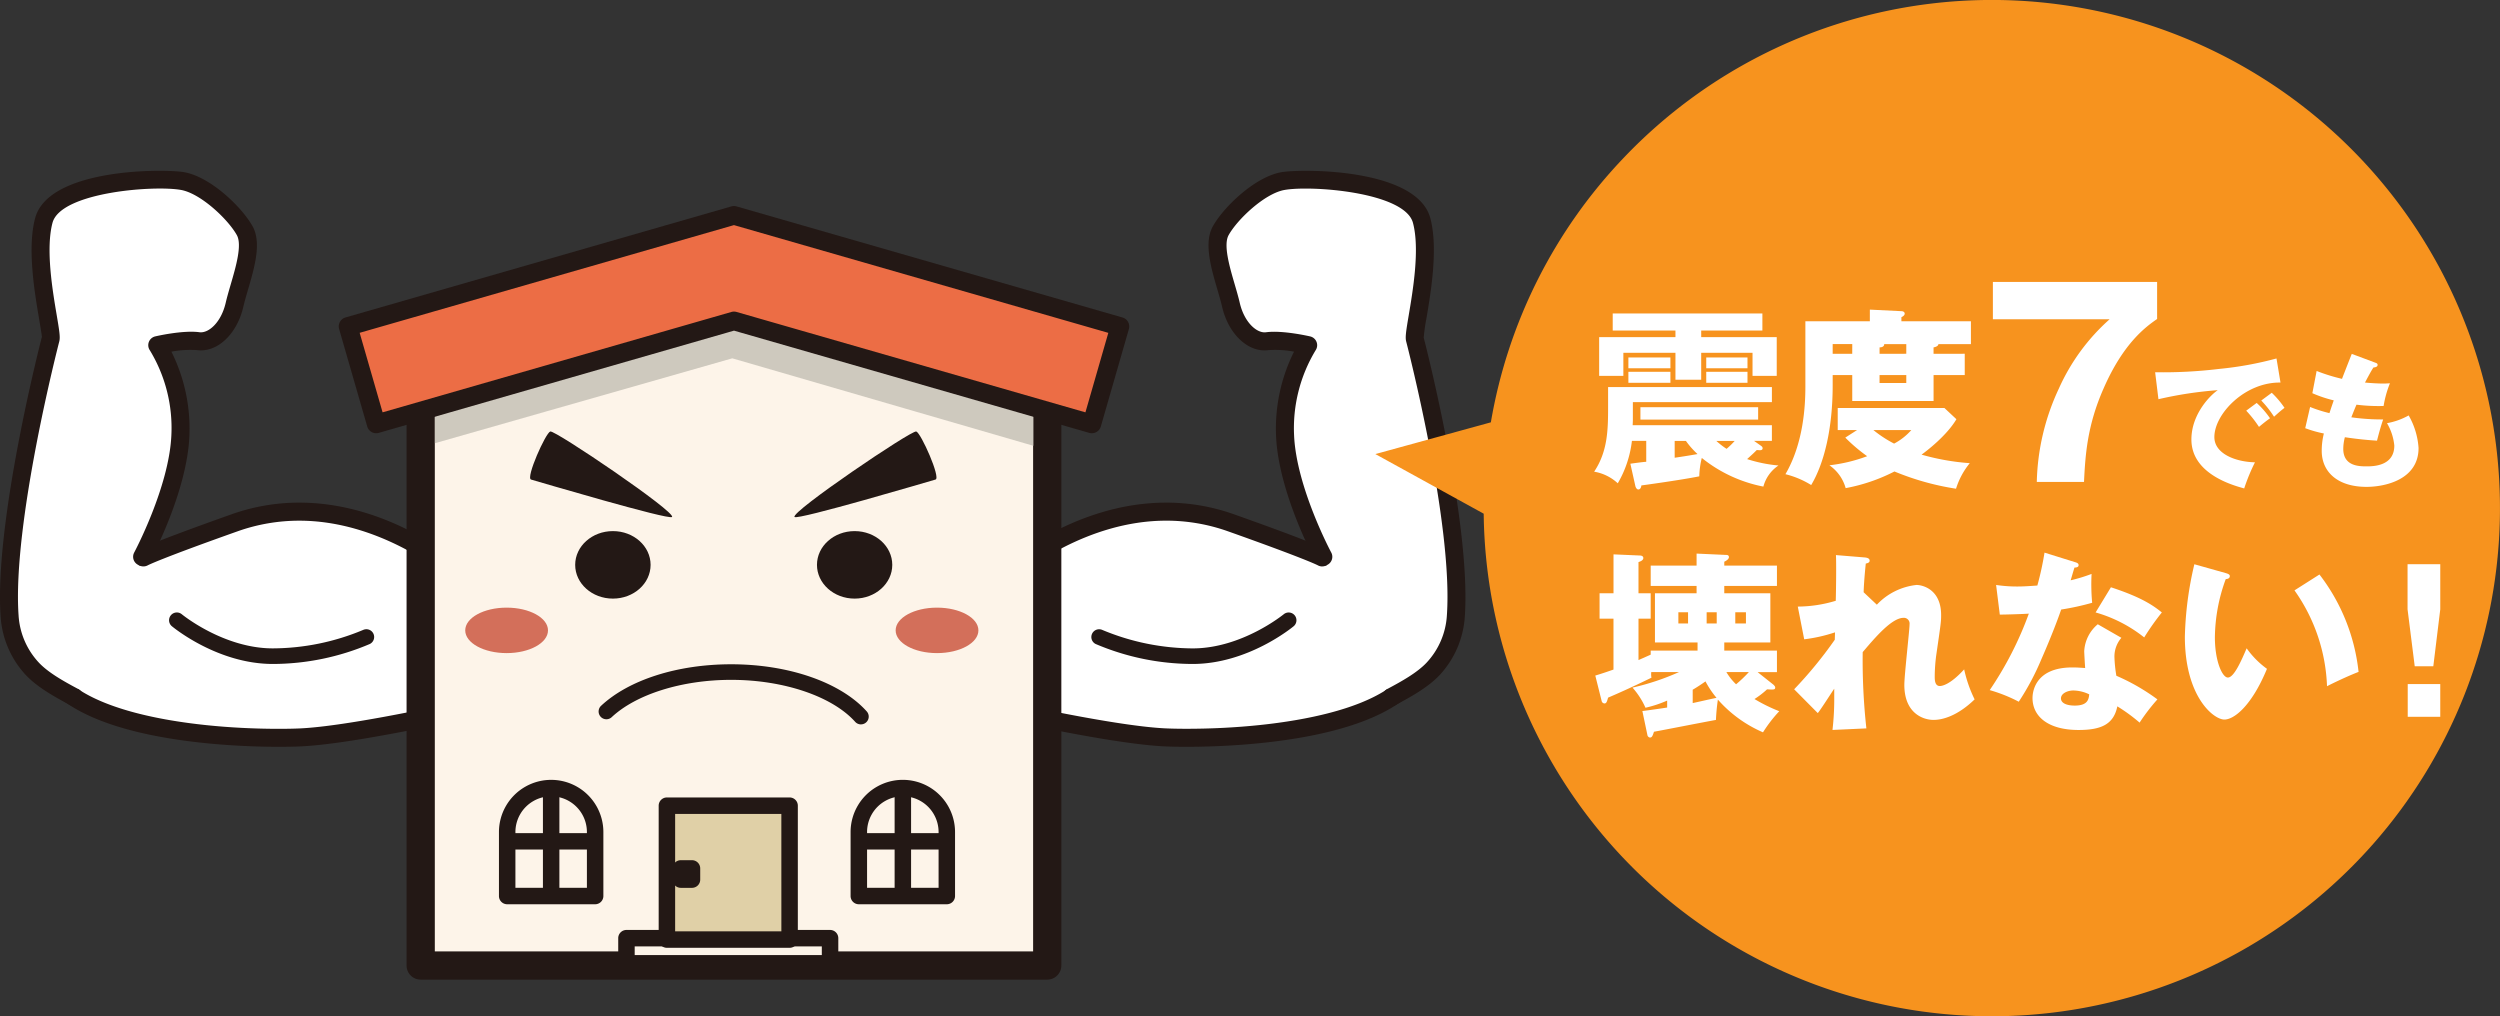
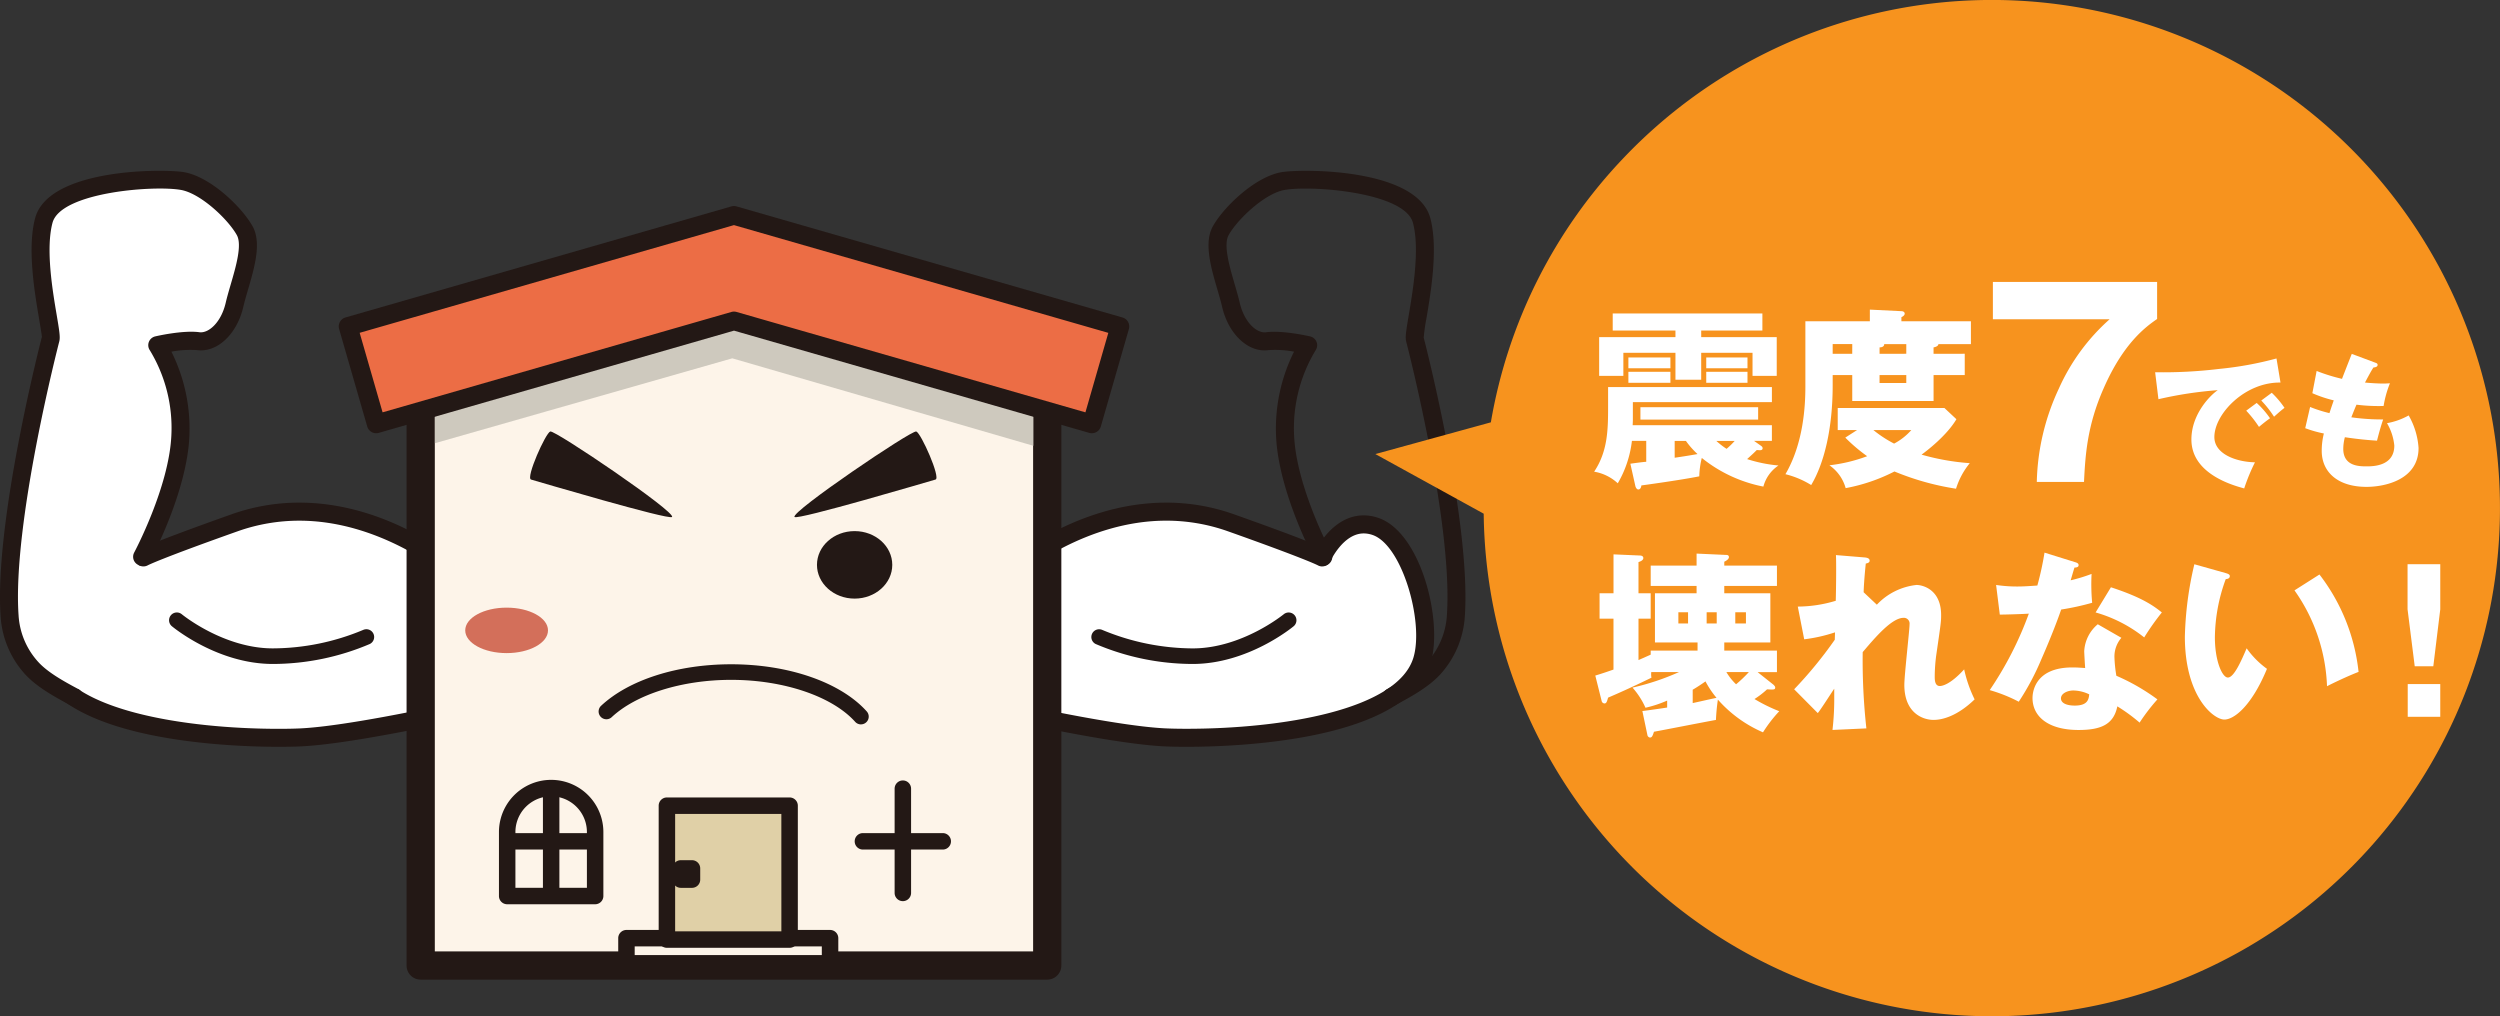
<svg xmlns="http://www.w3.org/2000/svg" id="img02" width="467.494" height="190.059" viewBox="0 0 467.494 190.059">
  <rect x="0" y="0" width="467.494" height="190.059" fill="#333333" stroke="none" />
  <defs>
    <clipPath id="clip-path">
      <rect id="長方形_1044" data-name="長方形 1044" width="467.494" height="190.059" fill="none" />
    </clipPath>
  </defs>
  <g id="グループ_2500" data-name="グループ 2500" clip-path="url(#clip-path)">
    <path id="パス_21775" data-name="パス 21775" d="M669.957,322.442c15.179,5.391,17.042,6.472,17.042,6.472s3.52-7.966,9.94-5.806c6.724,2.263,10.86,17.769,8.763,24.942-4.1,14.021-38.333,14.947-48.04,14.515s-30.632-5.177-30.632-5.177V332.8s19.846-18.552,42.928-10.354" transform="translate(-439.754 -224.672)" fill="#fff" />
    <path id="パス_21776" data-name="パス 21776" d="M653.882,314.7a37.786,37.786,0,0,1,12.678,2.188c9.406,3.34,13.759,5.047,15.742,5.882,1.294-2.109,4.131-5.684,8.5-5.685a8.5,8.5,0,0,1,2.713.46c8.011,2.7,12.106,19.279,9.844,27.014-4.287,14.667-36.074,15.806-45.714,15.806-1.586,0-2.949-.032-4.02-.079-9.746-.433-30.069-5.022-30.93-5.217a1.687,1.687,0,0,1-1.314-1.645V328.836a1.687,1.687,0,0,1,.535-1.232C622.479,327.077,635.923,314.7,653.882,314.7Zm29.155,11.936a1.687,1.687,0,0,1-.847-.228c-.06-.031-2.331-1.217-16.759-6.341a34.422,34.422,0,0,0-11.549-1.993c-14.7,0-26.519,9.3-29.127,11.522v22.474c4.721,1.035,20.961,4.487,29.02,4.846,1.031.046,2.343.076,3.871.076,17.79,0,39.589-3.5,42.476-13.379,1.955-6.687-2.163-21.013-7.682-22.87a5.14,5.14,0,0,0-1.636-.283c-3.83,0-6.2,5.12-6.222,5.172a1.687,1.687,0,0,1-1.543,1Z" transform="translate(-435.793 -220.711)" fill="#231815" />
    <path id="パス_21777" data-name="パス 21777" d="M702.17,393.047a46.478,46.478,0,0,1-18.146-3.734,1.455,1.455,0,0,1,1.237-2.633,44.352,44.352,0,0,0,16.908,3.457c9.22,0,16.969-6.341,17.046-6.4a1.455,1.455,0,0,1,1.861,2.236C720.731,386.258,712.466,393.047,702.17,393.047Z" transform="translate(-479.141 -268.888)" fill="#231815" />
    <path id="パス_21778" data-name="パス 21778" d="M61.582,322.442c-15.179,5.391-17.042,6.472-17.042,6.472s-3.52-7.966-9.94-5.806c-6.724,2.263-10.86,17.769-8.763,24.942,4.1,14.021,38.333,14.947,48.04,14.515s30.632-5.177,30.632-5.177V332.8s-19.846-18.552-42.928-10.354" transform="translate(-17.736 -224.672)" fill="#fff" />
    <path id="パス_21779" data-name="パス 21779" d="M69.729,314.7h0c17.959,0,31.4,12.373,31.966,12.9a1.687,1.687,0,0,1,.535,1.232v24.592a1.687,1.687,0,0,1-1.314,1.645c-.86.2-21.184,4.784-30.93,5.217-1.071.048-2.434.079-4.02.079-9.64,0-41.427-1.14-45.714-15.806-2.261-7.735,1.833-24.318,9.844-27.014a8.5,8.5,0,0,1,2.713-.46c4.369,0,7.207,3.576,8.5,5.685,1.983-.834,6.336-2.541,15.742-5.882A37.785,37.785,0,0,1,69.729,314.7Zm29.128,14.9c-2.608-2.217-14.432-11.522-29.127-11.522h0a34.418,34.418,0,0,0-11.548,1.993c-14.428,5.124-16.7,6.31-16.789,6.358a1.709,1.709,0,0,1-2.358-.79c-.023-.052-2.364-5.176-6.224-5.176a5.143,5.143,0,0,0-1.637.283c-5.519,1.857-9.637,16.183-7.682,22.87C26.377,353.491,48.176,357,65.966,357c1.527,0,2.84-.03,3.871-.076,8.061-.358,24.3-3.811,29.02-4.846Z" transform="translate(-13.77 -220.711)" fill="#231815" />
    <path id="パス_21780" data-name="パス 21780" d="M125.194,393.047c-10.3,0-18.56-6.789-18.907-7.078a1.455,1.455,0,0,1,1.861-2.236c.077.064,7.826,6.4,17.046,6.4a44.132,44.132,0,0,0,16.907-3.457,1.455,1.455,0,0,1,1.239,2.632A46.478,46.478,0,0,1,125.194,393.047Z" transform="translate(-74.175 -268.888)" fill="#231815" />
-     <path id="パス_21781" data-name="パス 21781" d="M782.087,183.025s-6.68-12.418-7.144-22.567a29.565,29.565,0,0,1,4.315-17s-4.851-1.132-7.663-.751-5.78-2.477-6.781-6.811-3.692-10.639-1.908-13.842,7.273-8.5,11.6-9.284,23.952-.215,25.973,7.372-1.667,20.682-1.263,22.2c.36,1.35,8.855,34.617,7.659,51.758a15.951,15.951,0,0,1-4.244,9.87c-1.905,2.028-4.755,3.649-7.818,5.279" transform="translate(-534.631 -78.904)" fill="#fff" />
    <path id="パス_21782" data-name="パス 21782" d="M790.869,207.028a1.687,1.687,0,0,1-.794-3.176c2.768-1.473,5.618-3.069,7.381-4.945a14.171,14.171,0,0,0,3.791-8.833c1.2-17.173-7.517-50.874-7.606-51.206-.208-.783-.041-1.879.475-4.934.782-4.629,2.09-12.376.788-17.265-1.531-5.751-19.034-7.055-24.042-6.147-3.7.67-8.8,5.509-10.429,8.445-1.016,1.825.177,5.909,1.135,9.19.356,1.219.7,2.393.943,3.452.855,3.7,3.215,5.748,4.911,5.519,3.084-.418,8.062.731,8.272.78a1.689,1.689,0,0,1,1,2.6,28.2,28.2,0,0,0-4.016,15.962c.441,9.653,6.88,21.724,6.945,21.845a1.687,1.687,0,0,1-2.971,1.6c-.28-.521-6.868-12.876-7.344-23.289a32.176,32.176,0,0,1,3.359-15.868,18.917,18.917,0,0,0-4.8-.289c-3.748.508-7.467-2.976-8.651-8.1-.231-1-.557-2.113-.894-3.265-1.194-4.087-2.547-8.719-.844-11.777,2.018-3.626,7.855-9.231,12.775-10.123,3.625-.657,25.391-.838,27.9,8.6,1.491,5.6.106,13.8-.722,18.7a33.351,33.351,0,0,0-.515,3.643c.064.2,8.921,34.461,7.685,52.17a17.747,17.747,0,0,1-4.7,10.908c-2.115,2.252-5.238,4.008-8.255,5.613A1.68,1.68,0,0,1,790.869,207.028Z" transform="translate(-530.684 -74.996)" fill="#231815" />
    <path id="パス_21783" data-name="パス 21783" d="M30.553,183.025s6.68-12.418,7.144-22.567a29.565,29.565,0,0,0-4.315-17s4.851-1.132,7.663-.751,5.78-2.477,6.781-6.811,3.692-10.639,1.908-13.842-7.273-8.5-11.6-9.284-23.952-.215-25.973,7.372,1.667,20.682,1.263,22.2c-.36,1.35-8.855,34.617-7.658,51.758a15.951,15.951,0,0,0,4.244,9.87c1.9,2.028,4.755,3.649,7.818,5.279" transform="translate(-3.961 -78.904)" fill="#fff" />
    <path id="パス_21784" data-name="パス 21784" d="M13.866,207.028a1.68,1.68,0,0,1-.791-.2c-3.017-1.606-6.14-3.362-8.255-5.613a17.747,17.747,0,0,1-4.7-10.908C-1.114,172.6,7.743,138.338,7.833,138c0-.285-.287-1.995-.542-3.5-.827-4.9-2.212-13.1-.722-18.7,2.513-9.437,24.279-9.255,27.9-8.6,4.92.892,10.757,6.5,12.775,10.123,1.7,3.058.35,7.69-.844,11.777-.337,1.153-.662,2.263-.894,3.265-1.107,4.794-4.432,8.151-7.923,8.152a5.412,5.412,0,0,1-.728-.049,18.921,18.921,0,0,0-4.8.289,32.177,32.177,0,0,1,3.359,15.868c-.476,10.412-7.064,22.768-7.344,23.289a1.687,1.687,0,0,1-2.971-1.6c.065-.121,6.5-12.207,6.945-21.845a27.954,27.954,0,0,0-4.013-15.959,1.687,1.687,0,0,1,1-2.608c.21-.049,5.189-1.2,8.272-.78,1.7.23,4.056-1.815,4.911-5.518.245-1.059.587-2.234.943-3.452.959-3.281,2.151-7.365,1.135-9.19-1.634-2.935-6.733-7.775-10.429-8.445-5.008-.908-22.511.4-24.042,6.147-1.3,4.889.006,12.637.788,17.266.516,3.055.684,4.151.475,4.934-.089.333-8.8,34.033-7.606,51.207a14.171,14.171,0,0,0,3.791,8.833c1.762,1.876,4.613,3.472,7.381,4.945a1.687,1.687,0,0,1-.794,3.176Z" transform="translate(-0.003 -74.996)" fill="#231815" />
    <path id="パス_21785" data-name="パス 21785" d="M380.563,302.008H263.4V190.042l58.581-16.859,58.58,16.859V302.008Z" transform="translate(-184.732 -121.458)" fill="#fdf4e9" />
    <path id="パス_21786" data-name="パス 21786" d="M374.363,298.449H257.2a2.64,2.64,0,0,1-2.64-2.64V183.842a2.64,2.64,0,0,1,1.91-2.537l58.581-16.859a2.64,2.64,0,0,1,1.46,0l58.58,16.859a2.64,2.64,0,0,1,1.91,2.537V295.808A2.64,2.64,0,0,1,374.363,298.449Zm-114.521-5.281h111.88V185.83l-55.94-16.1-55.94,16.1Z" transform="translate(-178.532 -115.259)" fill="#231815" />
    <path id="パス_21787" data-name="パス 21787" d="M327.906,202.869,272.3,218.743v6.415l55.607-15.875L384.2,225.638v-6.412Z" transform="translate(-190.972 -142.278)" fill="#cec9be" />
    <path id="パス_21788" data-name="パス 21788" d="M217.936,155.618l72.153-20.764,72.167,20.771-5.246,18.22L290.1,154.59l-66.907,19.255Z" transform="translate(-152.845 -94.577)" fill="#ec6d45" />
    <path id="パス_21789" data-name="パス 21789" d="M352.909,171.492a1.747,1.747,0,0,1-.484-.069L286,152.307l-66.424,19.116a1.746,1.746,0,0,1-2.161-1.195L212.157,152a1.746,1.746,0,0,1,1.2-2.162l72.153-20.764a1.746,1.746,0,0,1,.966,0l72.167,20.771a1.746,1.746,0,0,1,1.2,2.161l-5.246,18.22A1.747,1.747,0,0,1,352.909,171.492ZM216,152.713l4.286,14.871,65.229-18.772a1.746,1.746,0,0,1,.966,0l65.235,18.772,4.28-14.864-70.005-20.149Z" transform="translate(-148.744 -90.477)" fill="#231815" />
    <rect id="長方形_1038" data-name="長方形 1038" width="38.071" height="4.696" transform="translate(117.146 175.438)" fill="#fdf4e9" />
    <path id="長方形_1039" data-name="長方形 1039" d="M-3.615-5.155H34.456A1.539,1.539,0,0,1,36-3.615v4.7A1.539,1.539,0,0,1,34.456,2.62H-3.615A1.539,1.539,0,0,1-5.154,1.081v-4.7A1.539,1.539,0,0,1-3.615-5.155ZM32.916-2.076H-2.076V-.459H32.916Z" transform="translate(120.761 179.053)" fill="#231815" />
    <rect id="長方形_1040" data-name="長方形 1040" width="22.944" height="25.038" transform="translate(124.71 150.661)" fill="#e0d0a7" />
    <path id="長方形_1041" data-name="長方形 1041" d="M-3.615-5.154H19.329a1.539,1.539,0,0,1,1.539,1.539V21.423a1.539,1.539,0,0,1-1.539,1.539H-3.615a1.539,1.539,0,0,1-1.539-1.539V-3.615A1.539,1.539,0,0,1-3.615-5.154Zm21.4,3.079H-2.076V19.883H17.79Z" transform="translate(128.325 154.276)" fill="#231815" />
    <rect id="長方形_1042" data-name="長方形 1042" width="2.09" height="2.09" transform="translate(127.309 162.394)" fill="#e0d0a7" />
    <path id="長方形_1043" data-name="長方形 1043" d="M-3.615-5.155h2.09A1.539,1.539,0,0,1,.015-3.615v2.09A1.539,1.539,0,0,1-1.525.015h-2.09A1.539,1.539,0,0,1-5.154-1.525v-2.09A1.539,1.539,0,0,1-3.615-5.155Z" transform="translate(130.924 166.009)" fill="#231815" />
    <path id="パス_21790" data-name="パス 21790" d="M317.547,513.608v-11.96a8.223,8.223,0,1,1,16.447,0v11.96Z" transform="translate(-222.705 -346.053)" fill="#fdf4e9" />
    <path id="パス_21791" data-name="パス 21791" d="M330.379,511.532H313.932a1.539,1.539,0,0,1-1.539-1.539v-11.96a9.763,9.763,0,1,1,19.526,0v11.96A1.539,1.539,0,0,1,330.379,511.532Zm-14.907-3.079h13.368v-10.42a6.684,6.684,0,1,0-13.368,0Z" transform="translate(-219.09 -342.438)" fill="#231815" />
-     <line id="線_28750" data-name="線 28750" x2="14.927" transform="translate(95.598 157.327)" fill="#fdf4e9" />
-     <path id="線_28751" data-name="線 28751" d="M11.312-2.076H-3.615A1.539,1.539,0,0,1-5.155-3.615,1.539,1.539,0,0,1-3.615-5.154H11.312a1.539,1.539,0,0,1,1.539,1.539A1.539,1.539,0,0,1,11.312-2.076Z" transform="translate(99.213 160.942)" fill="#231815" />
+     <path id="線_28751" data-name="線 28751" d="M11.312-2.076H-3.615A1.539,1.539,0,0,1-5.155-3.615,1.539,1.539,0,0,1-3.615-5.154H11.312a1.539,1.539,0,0,1,1.539,1.539A1.539,1.539,0,0,1,11.312-2.076" transform="translate(99.213 160.942)" fill="#231815" />
    <line id="線_28752" data-name="線 28752" y2="19.492" transform="translate(103.065 147.481)" fill="#fdf4e9" />
    <path id="線_28753" data-name="線 28753" d="M-3.615,17.417a1.539,1.539,0,0,1-1.539-1.539V-3.615A1.539,1.539,0,0,1-3.615-5.154,1.539,1.539,0,0,1-2.076-3.615V15.877A1.54,1.54,0,0,1-3.615,17.417Z" transform="translate(106.68 151.096)" fill="#231815" />
    <path id="パス_21792" data-name="パス 21792" d="M537.718,513.608v-11.96a8.227,8.227,0,0,1,16.453,0v11.96Z" transform="translate(-377.118 -346.053)" fill="#fdf4e9" />
-     <path id="パス_21793" data-name="パス 21793" d="M550.556,511.532H534.1a1.539,1.539,0,0,1-1.539-1.539v-11.96a9.766,9.766,0,0,1,19.532,0v11.96A1.539,1.539,0,0,1,550.556,511.532Zm-14.914-3.079h13.374v-10.42a6.687,6.687,0,0,0-13.374,0Z" transform="translate(-373.503 -342.438)" fill="#231815" />
    <line id="線_28754" data-name="線 28754" x2="14.927" transform="translate(161.364 157.327)" fill="#fdf4e9" />
    <path id="線_28755" data-name="線 28755" d="M11.312-2.076H-3.615A1.539,1.539,0,0,1-5.154-3.615,1.539,1.539,0,0,1-3.615-5.154H11.312a1.539,1.539,0,0,1,1.539,1.539A1.539,1.539,0,0,1,11.312-2.076Z" transform="translate(164.979 160.942)" fill="#231815" />
    <line id="線_28756" data-name="線 28756" y2="19.492" transform="translate(168.831 147.481)" fill="#fdf4e9" />
    <path id="線_28757" data-name="線 28757" d="M-3.615,17.417a1.539,1.539,0,0,1-1.539-1.539V-3.615A1.539,1.539,0,0,1-3.615-5.154,1.539,1.539,0,0,1-2.076-3.615V15.877A1.54,1.54,0,0,1-3.615,17.417Z" transform="translate(172.446 151.096)" fill="#231815" />
    <path id="パス_21794" data-name="パス 21794" d="M306.758,384.7c0,2.351-3.459,4.252-7.735,4.252s-7.742-1.9-7.742-4.252,3.465-4.252,7.742-4.252,7.735,1.9,7.735,4.252" transform="translate(-204.284 -266.822)" fill="#d36f5a" />
-     <path id="パス_21795" data-name="パス 21795" d="M576.239,384.7c0,2.351-3.465,4.252-7.742,4.252s-7.735-1.9-7.735-4.252,3.465-4.252,7.735-4.252,7.742,1.9,7.742,4.252" transform="translate(-393.279 -266.822)" fill="#d36f5a" />
    <path id="パス_21796" data-name="パス 21796" d="M423.8,427.155a1.451,1.451,0,0,1-1.083-.483c-4.278-4.767-13.378-7.847-23.182-7.847-9.195,0-17.765,2.684-22.368,7a1.455,1.455,0,0,1-1.991-2.121c5.2-4.879,14.3-7.792,24.359-7.792,10.756,0,20.468,3.377,25.347,8.813a1.455,1.455,0,0,1-1.082,2.426Z" transform="translate(-262.804 -291.694)" fill="#231815" />
    <path id="パス_21797" data-name="パス 21797" d="M497.43,286.127c.52.639,25.338-6.708,26.361-7s-2.719-8.7-3.6-8.988-23.526,15.054-22.766,15.988" transform="translate(-348.85 -189.453)" fill="#231815" />
    <path id="パス_21798" data-name="パス 21798" d="M358.433,286.127c-.52.639-25.338-6.708-26.361-7s2.719-8.7,3.6-8.988,23.526,15.054,22.766,15.988" transform="translate(-232.769 -189.453)" fill="#231815" />
-     <path id="パス_21799" data-name="パス 21799" d="M374.226,338.837c0,3.486-3.149,6.311-7.048,6.311s-7.054-2.826-7.054-6.311,3.156-6.312,7.054-6.312,7.048,2.826,7.048,6.312" transform="translate(-252.566 -233.21)" fill="#231815" />
    <path id="パス_21800" data-name="パス 21800" d="M525.59,338.837c0,3.486-3.156,6.311-7.041,6.311s-7.041-2.826-7.041-6.311,3.149-6.312,7.041-6.312,7.041,2.826,7.041,6.312" transform="translate(-358.737 -233.21)" fill="#231815" />
    <path id="パス_21801" data-name="パス 21801" d="M907.647,29.4A94.589,94.589,0,0,0,882.7,78.975L861.1,84.91,881.36,96.059A95.023,95.023,0,1,0,907.647,29.4" transform="translate(-603.912 0)" fill="#f7931e" />
    <path id="パス_21802" data-name="パス 21802" d="M1029.235,220.97c.254.181.362.254.362.544,0,.145-.109.326-.471.326a5.051,5.051,0,0,1-.615-.036c-.543.543-.652.652-1.811,1.7a26.663,26.663,0,0,0,5.866,1.195,6.871,6.871,0,0,0-2.824,3.947,26.31,26.31,0,0,1-11.514-5.359,15.9,15.9,0,0,0-.471,3.44c-3.4.688-10.5,1.665-10.826,1.7-.036.253-.144.76-.579.76-.254,0-.471-.326-.543-.616l-.941-4.2c.47-.073,2.317-.326,2.969-.362V220.1h-2.679a20.3,20.3,0,0,1-2.643,7.93,8.6,8.6,0,0,0-4.417-2.173c2.534-3.8,2.607-7.821,2.607-12.13v-3.693h30.632v2.824h-26v3.44c0,.145-.036.724-.036.869h26.033V220.1H1028Zm-11.116-20.276h14.121v7.242h-4.526v-4.309h-9.6v5.033H1013.3v-5.033h-9.74v4.309h-4.526v-7.242H1013.3v-1.231h-11.731v-3.186h27.989v3.186h-11.442Zm-5.757,5.829H1004.5V204.5h7.857Zm0,2.716H1004.5v-2.064h7.857Zm16.4,6.88H1006.75V213.8h22.014Zm-15.606,7.133c1.919-.29,2.173-.326,4.273-.688a15.277,15.277,0,0,1-2.173-2.462h-2.1Zm13.614-16.728h-7.712V204.5h7.712Zm0,2.716h-7.712v-2.064h7.712Zm-5.829,10.862a14.562,14.562,0,0,0,1.919,1.485,14.582,14.582,0,0,0,1.521-1.485Z" transform="translate(-699.995 -137.654)" fill="#fff" />
    <path id="パス_21803" data-name="パス 21803" d="M1151.395,202.107v3.983h-5.829v4.852h-15.207V206.09H1126.7v1.919c0,8.11-1.593,14.592-4.019,18.647a16.765,16.765,0,0,0-4.816-2.028c3.4-5.829,3.729-12.854,3.729-16.366V196.024h12.057v-2.172l5.9.29c.181,0,.616.072.616.471,0,.326-.435.579-.616.651v.76h13V200.3h-6.083c0,.4-.651.579-.905.615v1.195Zm-20.132,14.266h-3.621v-4.128h19.951l2.245,2.1c-1.811,3.078-5.612,5.975-6.517,6.626a43.818,43.818,0,0,0,9.016,1.593,14.128,14.128,0,0,0-2.571,4.779,49.78,49.78,0,0,1-11.514-3.223,33.23,33.23,0,0,1-9.124,3.114,7.688,7.688,0,0,0-3.042-4.272,29.562,29.562,0,0,0,7.061-1.7,31.237,31.237,0,0,1-4.091-3.476Zm-.9-16.076H1126.7v1.811h3.657Zm3.947,16.076a22.512,22.512,0,0,0,3.874,2.535,11.368,11.368,0,0,0,3.223-2.535Zm6.155-14.266V200.3h-4.128c0,.543-.579.615-.869.615v1.195Zm-5,5.467h5V206.09h-5Z" transform="translate(-783.993 -135.954)" fill="#fff" />
    <path id="パス_21804" data-name="パス 21804" d="M1247.749,183.5v-6.977h30.709v6.93c-2.041,1.424-6.265,4.414-10.015,13.005-3.085,6.977-3.417,12.578-3.654,17.467h-8.829a43.291,43.291,0,0,1,4.129-17.467,38.112,38.112,0,0,1,9.493-12.958Z" transform="translate(-875.084 -123.802)" fill="#fff" />
    <path id="パス_21805" data-name="パス 21805" d="M1372.766,228.94c-6.626-.107-12.366,5.848-12.366,10.193,0,3.112,3.943,4.64,7.591,4.721a36.161,36.161,0,0,0-2.012,4.882c-2.173-.59-9.872-2.736-9.872-9.147,0-4.962,3.836-8.53,4.935-9.227a73.091,73.091,0,0,0-11.1,1.69l-.617-5.043a86.956,86.956,0,0,0,11.937-.617,64.508,64.508,0,0,0,10.757-1.958Zm-4.453,3.809a16.636,16.636,0,0,1,2.495,2.87c-.751.536-1.127.831-2.066,1.61a21.688,21.688,0,0,0-2.387-3.031Zm2.817-1.9a17.038,17.038,0,0,1,2.387,2.817c-.67.51-1.126.912-1.958,1.663a19.845,19.845,0,0,0-2.387-3.031Z" transform="translate(-946.319 -157.402)" fill="#fff" />
    <path id="パス_21806" data-name="パス 21806" d="M1456.422,223.194c.3.107.456.188.456.429,0,.375-.456.456-.778.483-.3.456-.617.992-1.583,2.816,1.422.134,2.79.188,3.353.188s.939-.027,1.314-.053A19.683,19.683,0,0,0,1458,231.3a32.865,32.865,0,0,1-5.07-.241c-.322.724-.7,1.69-.966,2.361a41.142,41.142,0,0,0,5.955.4c-.51,1.449-.939,3.139-1.153,3.97-1.636-.107-3.487-.268-6.009-.644a8.753,8.753,0,0,0-.3,2.173c0,3.273,3.031,3.273,4.345,3.273,1.154,0,5.2,0,5.2-3.89a10.23,10.23,0,0,0-1.368-4.185,12.849,12.849,0,0,0,4.051-1.449,14.088,14.088,0,0,1,1.851,6.089c0,5.9-6.223,7.27-9.738,7.27-5.392,0-8.369-2.79-8.369-6.733a13.2,13.2,0,0,1,.4-3.246,22.46,22.46,0,0,1-3.487-.992l.912-3.97a25.182,25.182,0,0,0,3.621,1.153c.108-.349.3-.939.8-2.387a23.335,23.335,0,0,1-4-1.341l.8-4.158a33.654,33.654,0,0,0,4.748,1.475c.268-.724,1.556-4,1.824-4.667Z" transform="translate(-1012.271 -155.385)" fill="#fff" />
    <path id="パス_21807" data-name="パス 21807" d="M1009.287,368.759a3.592,3.592,0,0,0,.036,1.05c-4.019,1.955-6.409,3-8.111,3.729-.217.8-.326,1.086-.688,1.086a.571.571,0,0,1-.507-.434l-1.195-4.78c1.774-.543,2.462-.8,3.4-1.122v-9.523H999.62v-4.743h2.607v-7.278l4.96.217c.254,0,.616.108.616.471,0,.434-.579.652-.905.76v5.829h2.281v4.743H1006.9v7.749c.652-.29.833-.362,2.281-1.014v-.76h8.762v-1.521h-7.966v-9.2h7.785v-1.376h-8.581v-3.8h8.581V346.6l5.576.253c.254,0,.471.109.471.4,0,.4-.507.688-.869.869v.724h9.849v3.8h-9.849v1.376h8.618v9.2h-8.618v1.521h9.849v4.019h-3.621l2.969,2.354c.109.108.326.326.326.507,0,.434-.217.434-1.521.362a15.913,15.913,0,0,1-2.354,1.811,30.591,30.591,0,0,0,4.635,2.281,25.93,25.93,0,0,0-3.041,3.947,23.786,23.786,0,0,1-8.437-6.119,36.958,36.958,0,0,0-.362,3.8c-1.846.326-9.957,1.919-11.587,2.209-.253.76-.362,1.086-.76,1.086a.574.574,0,0,1-.471-.471l-.941-4.49c.724-.073,3.983-.543,4.635-.652v-1.3a22.172,22.172,0,0,1-4.056,1.34,14.346,14.346,0,0,0-2.426-3.766,46.253,46.253,0,0,0,8.69-2.9Zm6.88-11.188h-1.811v2.1h1.811Zm.869,16.982c1.521-.326,3.041-.688,4.454-.978a17.337,17.337,0,0,1-2.064-3.077c-.4.289-1.448,1.014-2.39,1.557Zm2.607-14.882h1.883v-2.1h-1.883Zm3.693,9.088a10.689,10.689,0,0,0,1.811,2.281,24.357,24.357,0,0,0,2.39-2.281ZM1025,359.67h1.992v-2.1H1025Z" transform="translate(-700.505 -243.08)" fill="#fff" />
    <path id="パス_21808" data-name="パス 21808" d="M1138.783,356.839a11.937,11.937,0,0,1,7.422-3.693c1.05,0,4.6.76,4.6,5.648,0,1.2-.036,1.449-.905,7.423a31.164,31.164,0,0,0-.29,4.128c0,.471,0,1.7.941,1.7.435,0,1.955-.254,4.562-3.114a24.238,24.238,0,0,0,1.955,5.612c-3.259,3.15-6.047,3.838-7.676,3.838-2.028,0-5.467-1.3-5.467-6.554,0-1.81.977-10.283.977-11.333a1.067,1.067,0,0,0-1.122-1.2c-2.209,0-5.323,3.693-7.64,6.409a116.459,116.459,0,0,0,.688,14.266l-6.337.29a50.872,50.872,0,0,0,.326-6.228v-1.484c-.507.724-2.571,3.983-3.078,4.562l-4.417-4.453a77.828,77.828,0,0,0,7.6-9.27c0-.362.036-.9.036-1.376a29.454,29.454,0,0,1-5.757,1.3l-1.2-6.119a24.805,24.805,0,0,0,7.1-1.086c.072-2.462.108-7.278.036-8.545l5.286.434c.4.036,1.014.109,1.014.616,0,.4-.471.471-.724.543-.29,2.86-.362,4.309-.4,5.359Z" transform="translate(-787.819 -243.761)" fill="#fff" />
    <path id="パス_21809" data-name="パス 21809" d="M1246.954,352.041a25.908,25.908,0,0,0,4.019.29c1.05,0,2.137-.073,3.694-.181a55.968,55.968,0,0,0,1.34-6.155l5.685,1.774c.507.145.688.29.688.579,0,.435-.58.435-.76.435-.109.253-.579,1.919-.724,2.39a30.976,30.976,0,0,0,3.911-1.195,38.3,38.3,0,0,0,.109,5.395,47.885,47.885,0,0,1-5.793,1.267c-.507,1.485-1.738,4.816-3.693,9.27a48.243,48.243,0,0,1-4.237,7.966,28.8,28.8,0,0,0-5.431-2.172,64.906,64.906,0,0,0,7.314-14.3c-.833.072-4.309.181-5.431.181Zm23.427,9.885a5.372,5.372,0,0,0-1.3,3.548,25.689,25.689,0,0,0,.362,3.548,38.732,38.732,0,0,1,7.676,4.417,36.147,36.147,0,0,0-3.331,4.345,32.32,32.32,0,0,0-4.164-3.041c-.688,3.4-3.078,4.418-7.242,4.418-5.757,0-8.618-2.571-8.618-5.975,0-.688.145-5.721,7.459-5.721,1.014,0,1.738.073,2.39.109-.036-.254-.181-2.861-.181-3.15a7.045,7.045,0,0,1,2.534-5.033Zm-8.98,9.848c-1.014,0-2.317.507-2.317,1.485,0,.869,1.05,1.34,2.571,1.34,2.462,0,2.607-1.195,2.715-2.1a7.033,7.033,0,0,0-2.969-.724m7.025-19.3c5.757,1.883,7.893,3.4,9.523,4.707a46.61,46.61,0,0,0-3.3,4.671,25.957,25.957,0,0,0-9.088-4.671Z" transform="translate(-873.688 -242.656)" fill="#fff" />
    <path id="パス_21810" data-name="パス 21810" d="M1375.631,354.933c.326.109.724.217.724.543,0,.471-.435.543-.76.579a32.4,32.4,0,0,0-2.028,10.9c0,4.417,1.376,7.5,2.426,7.5,1.159,0,2.535-3.186,3.512-5.467a16.476,16.476,0,0,0,3.8,3.838c-2.9,7.024-6.191,9.487-7.965,9.487-2.028,0-7.387-4.309-7.387-15.5a64.614,64.614,0,0,1,1.774-13.542Zm17.489.254a36.1,36.1,0,0,1,7.314,18.213c-2.136.833-4.707,2.064-5.9,2.679a32.975,32.975,0,0,0-6.083-17.923Z" transform="translate(-959.388 -247.757)" fill="#fff" />
    <path id="パス_21811" data-name="パス 21811" d="M1513.485,353.267V361.7l-1.3,10.645h-3.476l-1.34-10.645v-8.437ZM1507.4,375.68h6.083V381.8H1507.4Z" transform="translate(-1057.161 -247.757)" fill="#fff" />
  </g>
</svg>